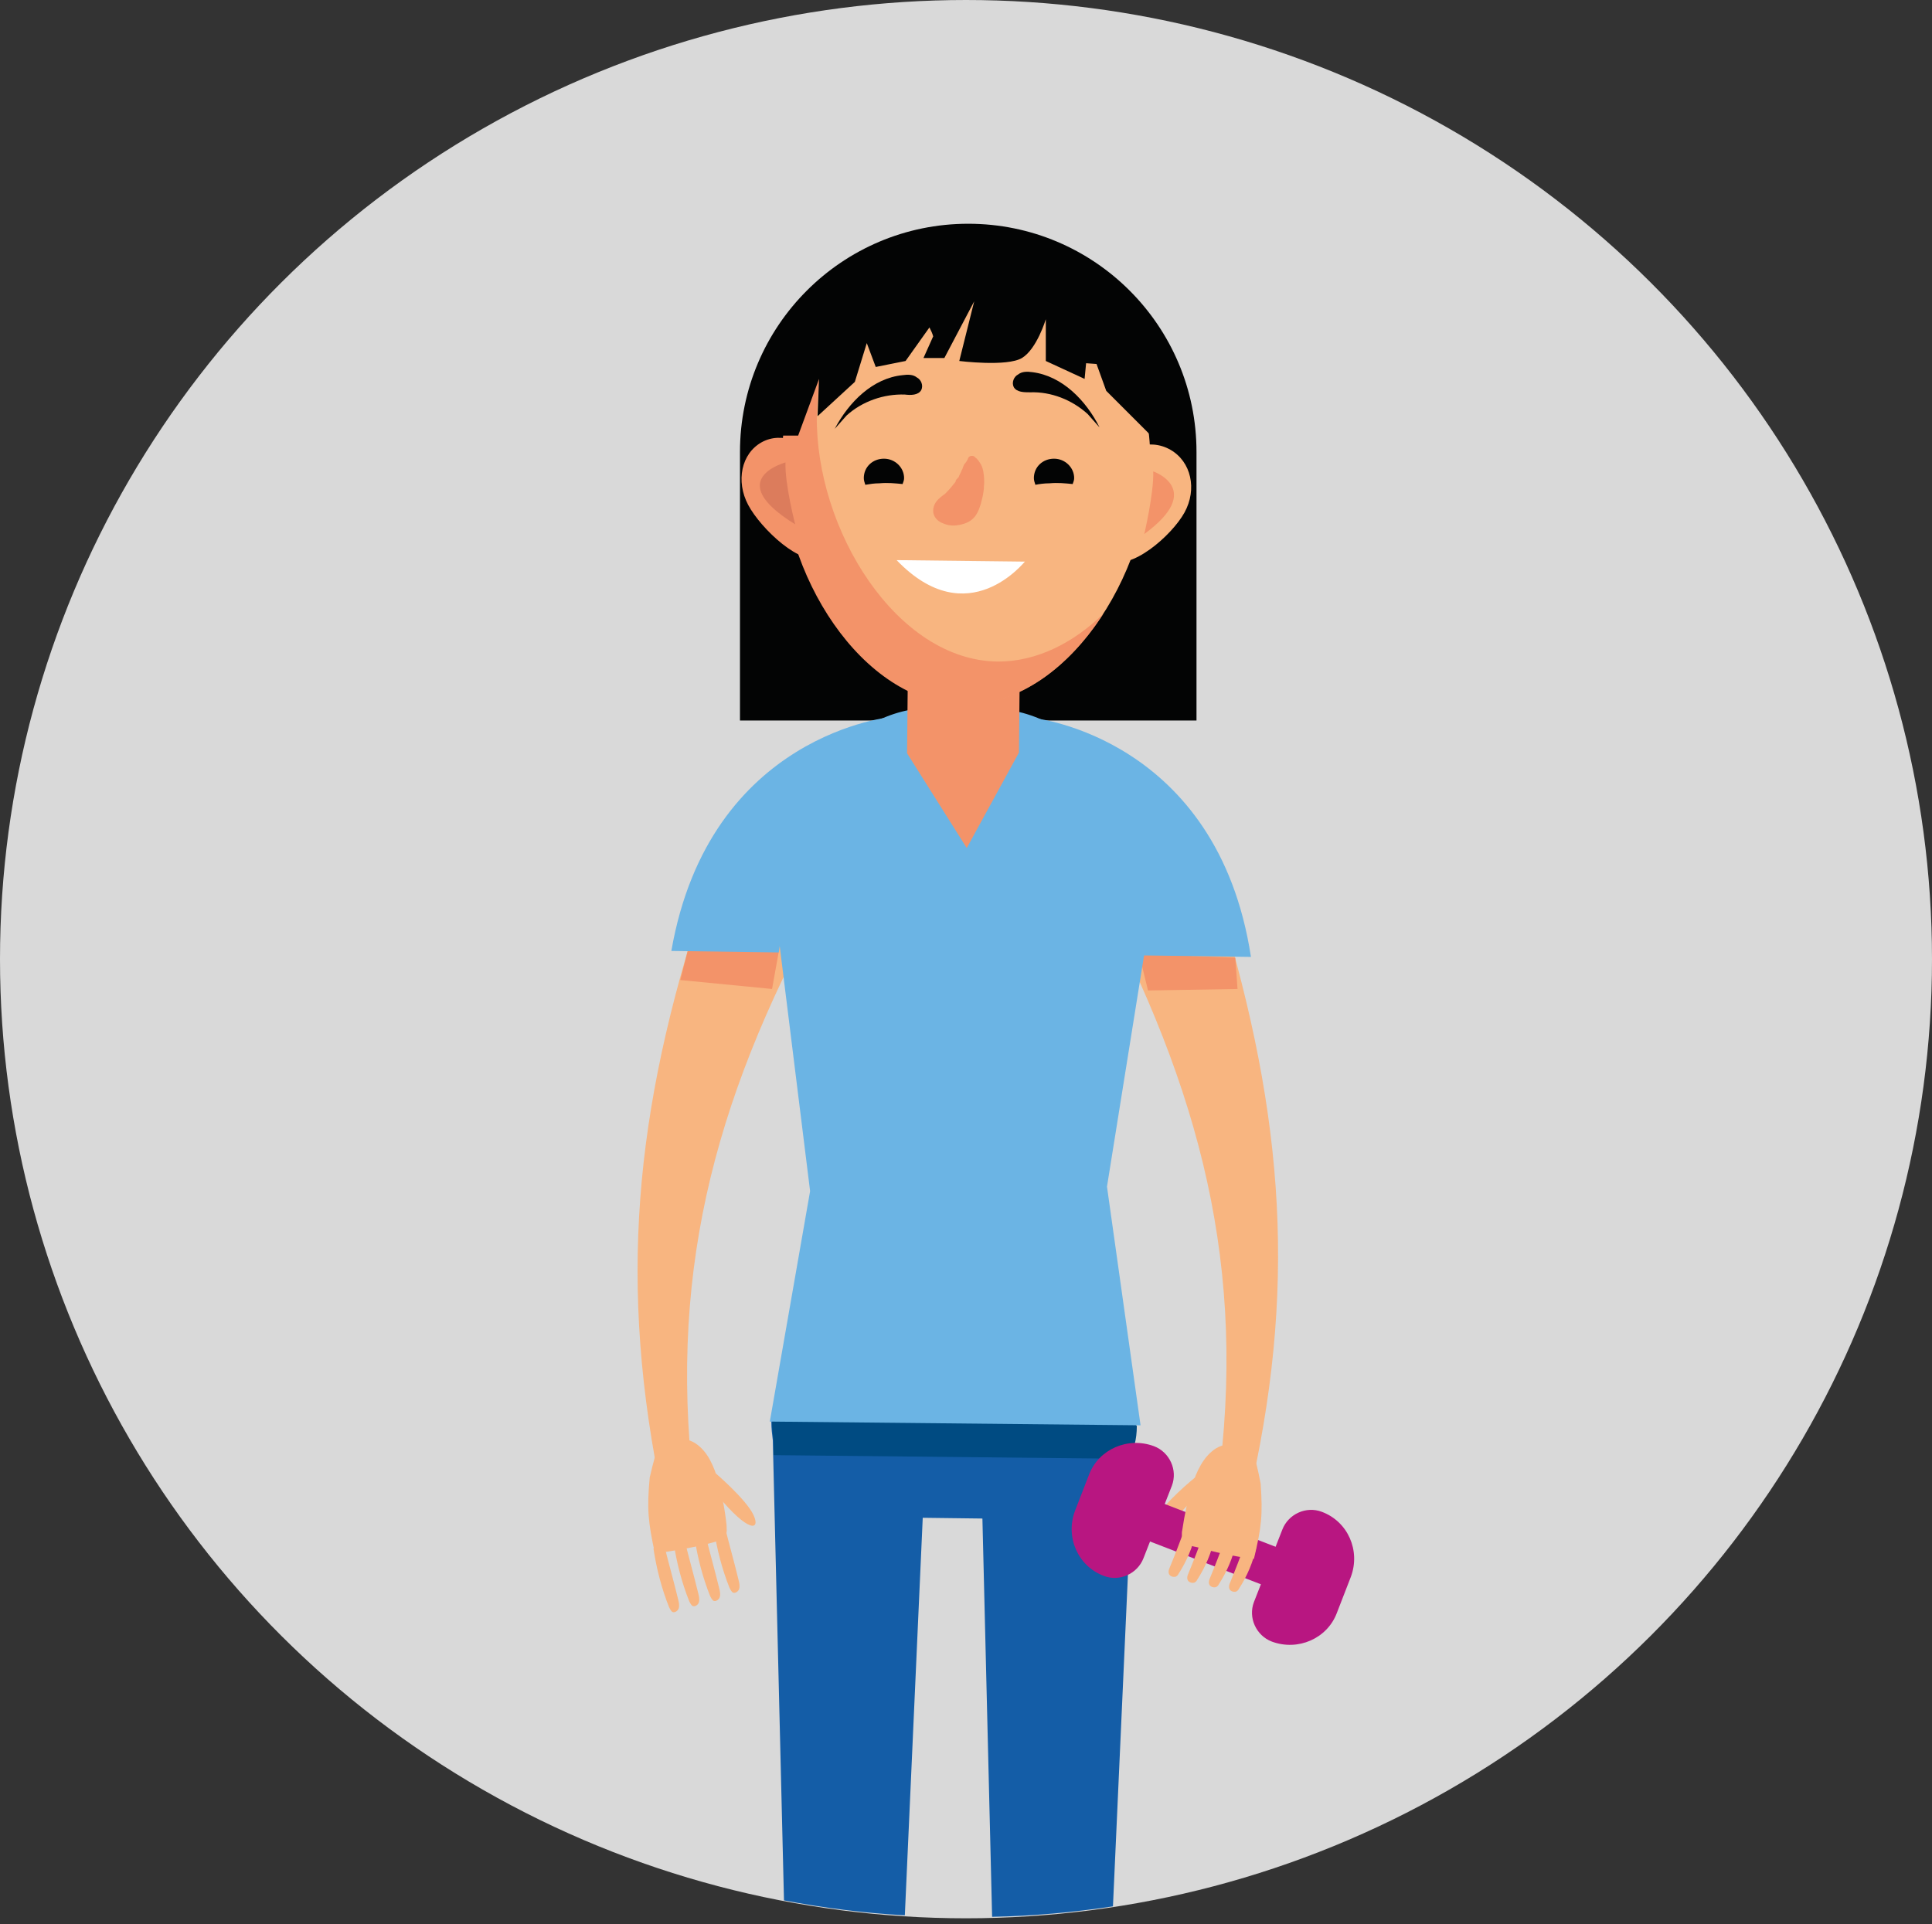
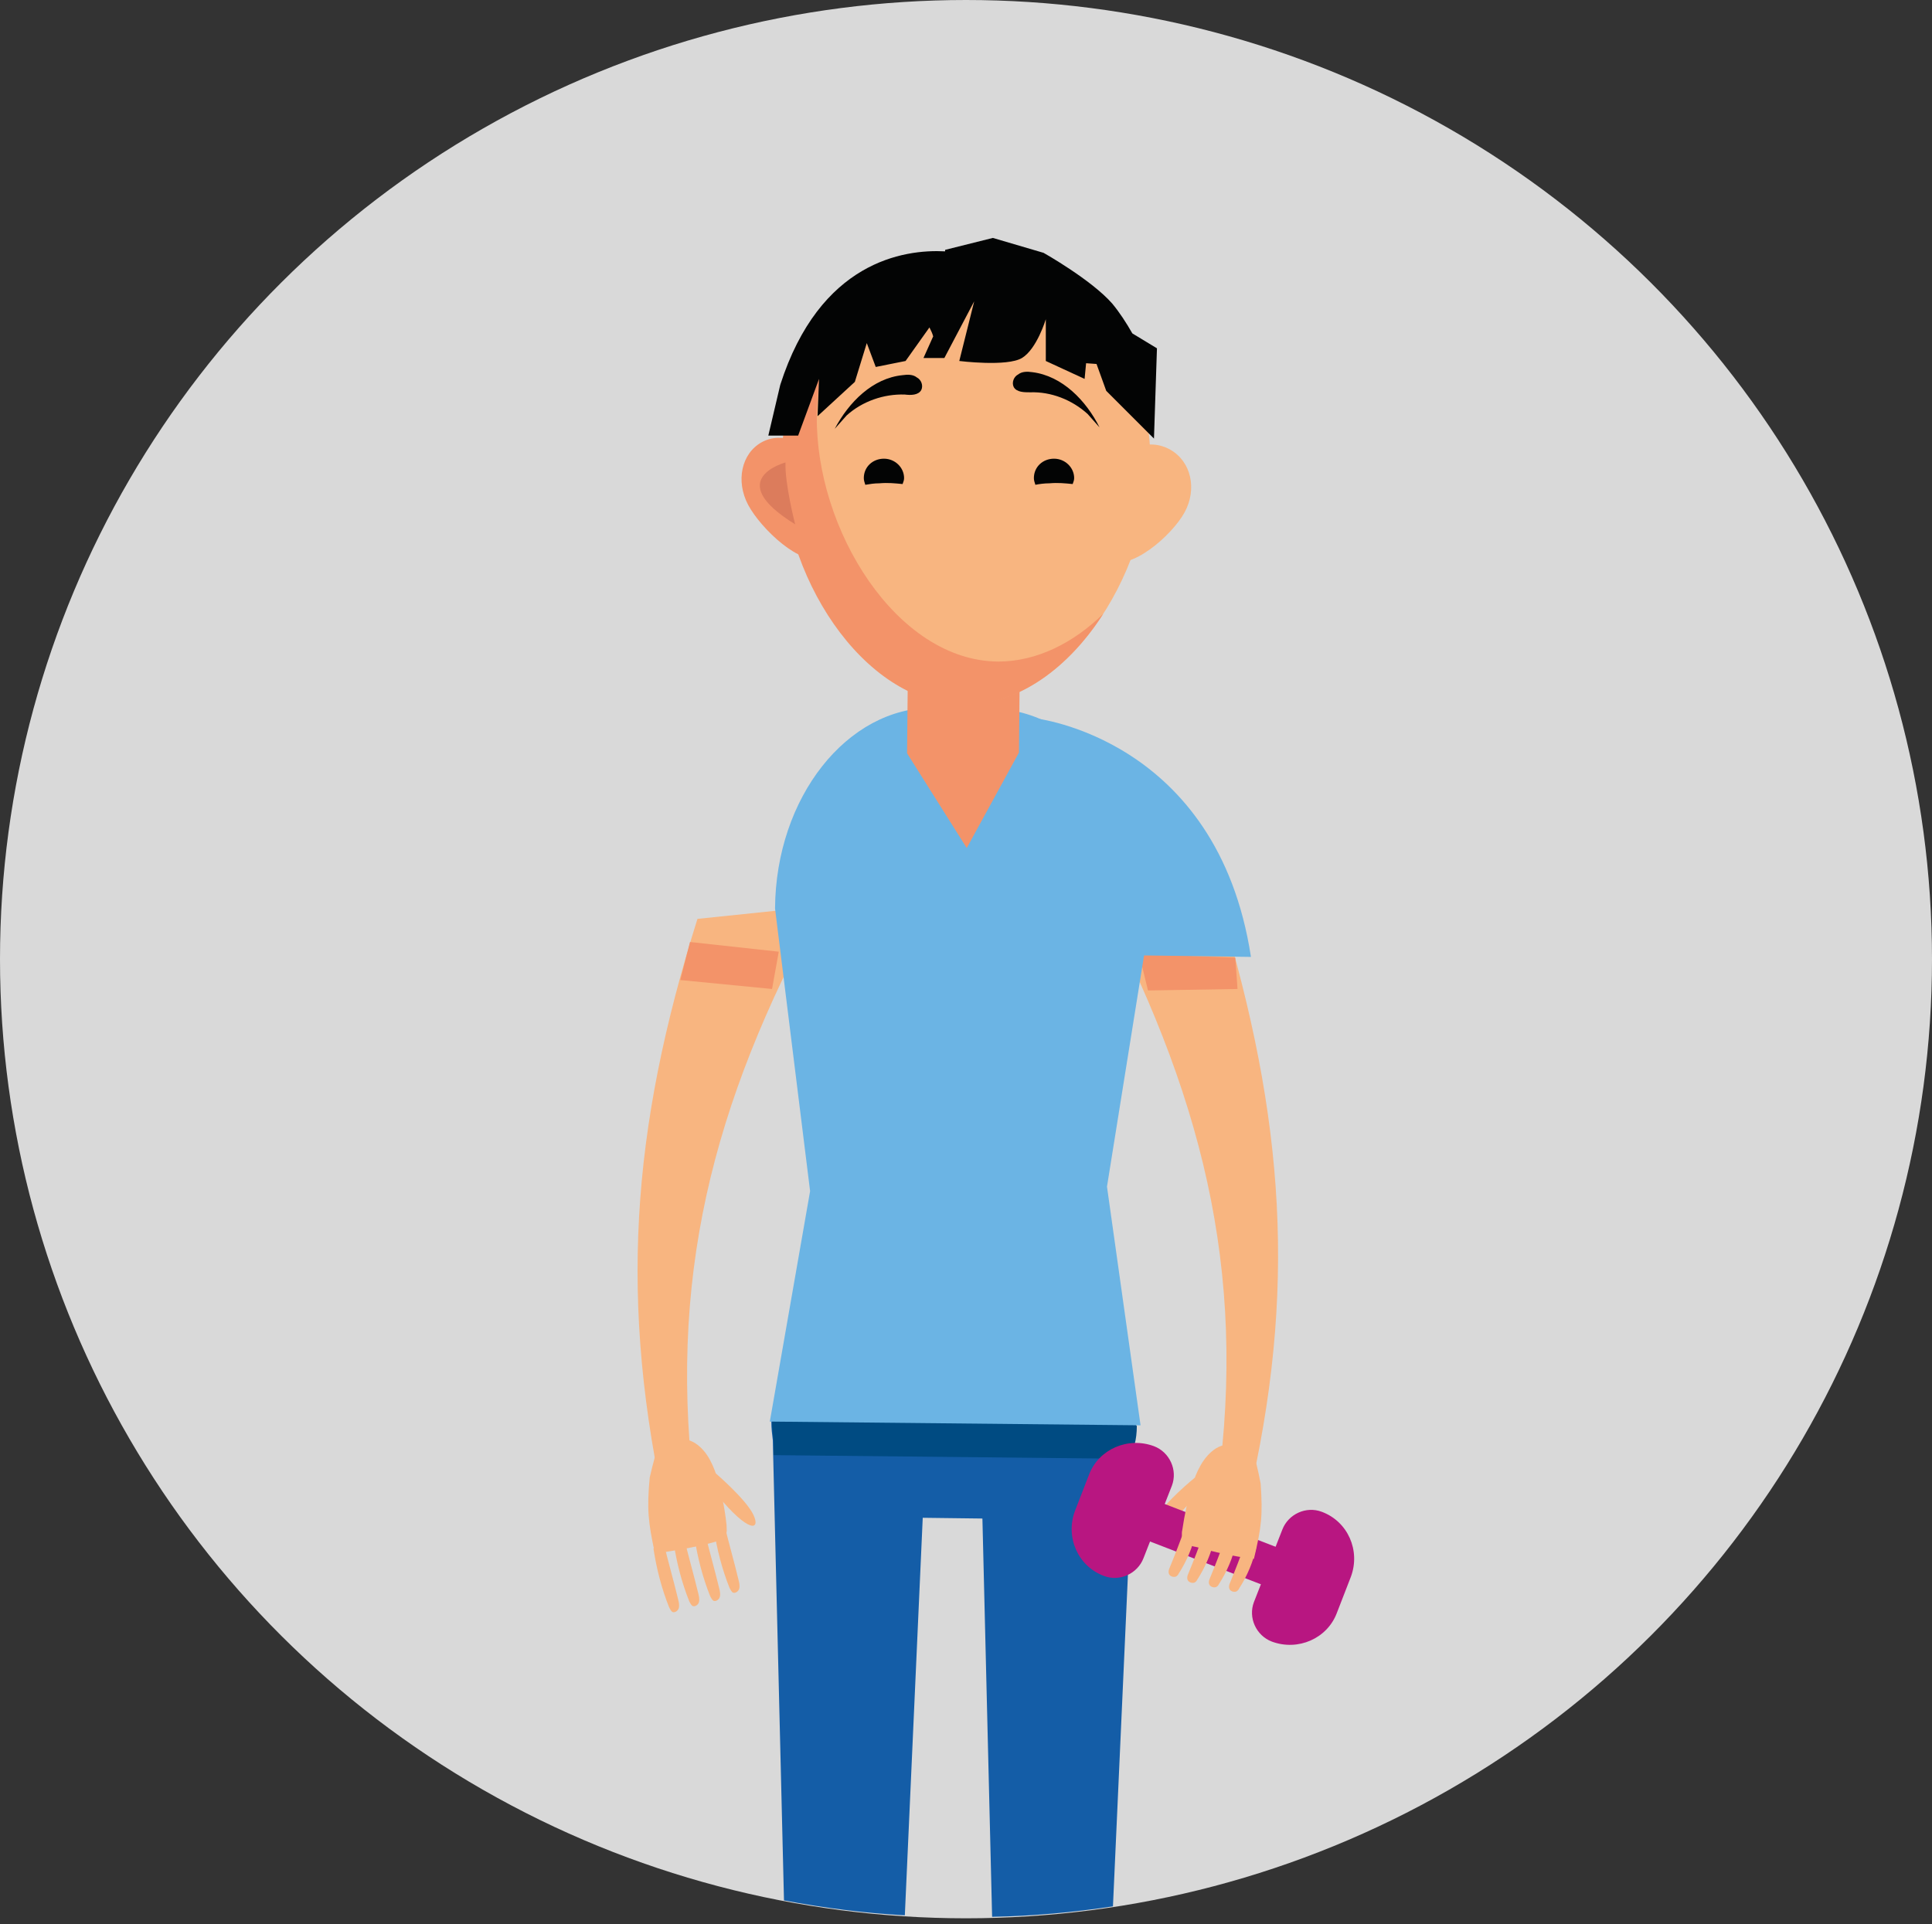
<svg xmlns="http://www.w3.org/2000/svg" version="1.1" id="Layer_1" x="0" y="0" viewBox="0 0 259 258" style="enable-background:new 0 0 259 258" xml:space="preserve">
  <rect x="0" y="0" width="259" height="258" fill="#333333" stroke="none" />
  <style>.st2{fill:#030404}.st3{fill:#f8b580}.st4{fill:#f39369}.st5{fill:#6bb4e4}.st9{fill:#b81681}</style>
  <ellipse cx="129.5" cy="128.6" rx="129.5" ry="128.6" style="fill:#d9d9d9" />
  <path d="m139.8 172.7-23.5-.3c-7-.1-8.4 2.6-8.5 9.6l-4.4 8.6c0 .9.1 1.7.2 2.5l1.5 61.7c5.3 1 10.7 1.7 16.2 2l2.4-53.3 8 .1L133 257c5.5-.1 10.9-.6 16.2-1.4l2.8-62c.2-.8.3-1.7.3-2.5l-4.1-7.9c.2-6.9-1.4-10.4-8.4-10.5z" style="fill:#145da7" />
-   <path class="st2" d="M160.4 96.6H99.2v-36c0-16.9 13.7-30.6 30.6-30.6 16.9 0 30.6 13.7 30.6 30.6v36z" />
  <path class="st3" d="M164.3 123.9c8.3 28.4 9.5 51.6 2.3 80.3-1.3-.6-2.6-1.2-3.8-1.9 4.7-29.9-1-53.7-14.8-80.6" />
  <path class="st4" d="m165.6 128.4.3 4.2-12 .2-1.2-4.9z" />
  <path class="st5" d="M138.7 96.3s24.5 2.6 29 32l-14.4-.2c0 .1-1.9-18.8-14.6-31.8" />
  <path class="st3" d="M93.5 123.2c-8.9 28.3-10.6 51.4-4.1 80.3l3.9-1.8c-4-30 2.2-53.7 16.6-80.2" />
  <path class="st4" d="m92.5 126.3-1.3 5.1 12.3 1.2.9-5z" />
-   <path class="st5" d="M119.7 96.1S95.1 98.2 90 127.5l14.4.2c0-.1 2.4-18.9 15.3-31.6" />
  <path d="m152.4 191.2-5.3-6.1c.1-7-.2-12.3-7.2-12.3l-23.5-.3c-7-.1-9.6 3.2-9.7 10.2l-3.2 8c0 .9.1 1.7.2 2.5v1.9l48.3.5.1-1.9c.2-.8.3-1.6.3-2.5" style="fill:#004b82" />
  <path class="st5" d="M154.3 122.3c.2-14.9-9.9-27.2-21.4-27.3l-7.8-.1c-11.5-.1-21.1 12-21.2 26.9l4.7 37.9-5.4 30.9 49.7.5-4.5-32 5.9-36.8z" />
  <path class="st4" d="m121.8 80.3-.2 20.7 8 12.7 7-12.8.2-20.4M100.3 67.7c-1.7-3.2-.9-6.9 1.8-8.4s6.3-.1 8 3.1c1.7 3.2 2.8 10.8.1 12.3-2.7 1.4-8.2-3.8-9.9-7" />
  <path class="st3" d="M158.8 68.7c1.7-3.1.9-6.8-1.9-8.4-2.8-1.6-6.4-.4-8.2 2.7-1.7 3-2.9 10.6-.1 12.1 2.9 1.6 8.5-3.3 10.2-6.4" />
  <path class="st3" d="M154.2 62c-.2 15.3-11.4 32.6-25 32.4-13.6-.2-24.5-17.7-24.3-33 .2-15.3 11.3-27.6 25-27.4 13.6.2 24.5 12.7 24.3 28" />
  <path class="st4" d="M133.8 88.7c-13.6-.1-24.5-17.7-24.3-33 .1-5.6 1.6-10.9 4.2-15.2-5.3 5-8.8 12.5-8.9 21-.2 15.3 10.7 32.8 24.3 33 7.4.1 14.2-5 18.8-12.2-4 3.9-8.9 6.4-14.1 6.4" />
-   <path d="m120.2 75.1 17.2.2c0-.1-7.6 9.8-17.2-.2" style="fill:#fff" />
-   <path class="st4" d="M153.4 71.6s1.3-5.5 1.2-8.4c0 0 7 2.4-1.2 8.4" />
  <path d="M106.6 70.3s-1.4-5.4-1.3-8.3c.1 0-8.6 2.2 1.3 8.3" style="fill:#dc7c5c" />
  <path class="st3" d="M88 194.7c.9-1.8 3.5-2.3 5.2-1.2 1.7 1.1 2.5 3.1 3.1 5.1.5 1.9.9 3.9 1.1 5.9 0 .4.1.9-.1 1.3-.3.6-1 .8-1.7 1-2.6.7-5.2 1.1-7.8 1.5-.9-4.2-1.1-5.9-.7-10.2 0 0 .6-2.6.9-3.4" />
  <path class="st3" d="M87.6 207.6c.4 2.7 1.1 5.4 2.1 7.9.1.2.2.4.4.6.3.2.8-.1.9-.5.1-.4 0-.8-.1-1.2-.6-2.5-1.3-4.9-1.9-7.4M90.3 206.8c.4 2.7 1.1 5.4 2.1 7.9.1.2.2.4.4.6.3.2.8-.1.9-.5.1-.4 0-.8-.1-1.2-.6-2.5-1.3-4.9-1.9-7.4M93.1 206.1c.4 2.7 1.1 5.4 2.1 7.9.1.2.2.4.4.6.3.2.8-.1.9-.5.1-.4 0-.8-.1-1.2-.6-2.5-1.3-4.9-1.9-7.4M95.7 205c.4 2.7 1.1 5.4 2.1 7.9.1.2.2.4.4.6.3.2.8-.1.9-.5.1-.4 0-.8-.1-1.2-.6-2.5-1.3-4.9-1.9-7.4M95.9 197.5s4.1 3.5 5.1 5.6c1 2.1-.6 2.5-4.8-2.6" />
  <path class="st2" d="M111.9 57.5c1.9-3.6 5.1-6.8 9.1-7.2.7-.1 1.4-.1 1.9.3.6.3.9 1.1.6 1.7-.4.7-1.4.7-2.2.6-2.8-.1-5.7.9-7.8 2.8M147.4 57.3c-1.8-3.6-5-6.9-9-7.4-.7-.1-1.4-.1-1.9.3-.6.3-.9 1.1-.6 1.7.4.7 1.4.7 2.2.7 2.8-.1 5.6 1 7.7 2.9" />
  <path class="st3" d="M160.2 198.1s-4.2 3.4-5.2 5.5.6 2.5 4.8-2.5" />
  <path class="st9" d="M170.5 220.1c-2.1-.8-3.2-3.2-2.4-5.3l3.8-9.7c.8-2.1 3.2-3.2 5.3-2.4 3.5 1.3 5.2 5.2 3.9 8.7l-1.9 4.9c-1.3 3.4-5.2 5.1-8.7 3.8M154.7 193.9c2.1.8 3.2 3.2 2.4 5.3l-3.8 9.7c-.8 2.1-3.2 3.2-5.3 2.4-3.5-1.3-5.2-5.2-3.9-8.7l1.9-4.9c1.3-3.4 5.2-5.1 8.7-3.8" />
  <path transform="rotate(-68.894 162.328 206.904)" class="st9" d="M159.6 194.4h5.4v25h-5.4z" />
  <path class="st3" d="M168.2 195.5c-.8-1.8-3.4-2.4-5.2-1.3-1.7 1.1-2.6 3.1-3.2 5-.6 1.9-1 3.9-1.3 5.9-.1.4-.1.9.1 1.3.3.6 1 .9 1.7 1 2.5.7 5.1 1.3 7.8 1.6 1-4.2 1.2-5.8.9-10.1 0 0-.5-2.6-.8-3.4" />
  <path class="st3" d="M168.4 207.5c-.4 1.9-1.2 3.8-2.3 5.5-.1.2-.2.3-.4.4-.4.1-.8-.1-.9-.4-.1-.3 0-.6.1-.8.7-1.7 1.4-3.5 2-5.2M165.7 206.9c-.4 1.9-1.2 3.8-2.3 5.5-.1.2-.2.3-.4.4-.4.1-.8-.1-.9-.4-.1-.3 0-.6.1-.8.7-1.7 1.4-3.5 2-5.2M162.8 206.3c-.4 1.9-1.2 3.8-2.3 5.5-.1.2-.2.3-.4.4-.4.1-.8-.1-.9-.4-.1-.3 0-.6.1-.8.7-1.7 1.4-3.5 2-5.2M160.3 205.5c-.4 1.9-1.2 3.8-2.3 5.5-.1.2-.2.3-.4.4-.4.1-.8-.1-.9-.4-.1-.3 0-.6.1-.8.7-1.7 1.4-3.5 2-5.2" />
-   <path class="st4" d="M131.8 63.1c-.1-.4-.2-.7-.4-1-.2-.3-.4-.6-.7-.8-.2-.3-.8-.2-.9.1-.1.3-.3.6-.5.8-.2.3-.2.6-.4.9-.1.3-.3.6-.4.9.1-.2.1-.1-.1.1l-.1.1c-.1.1-.2.2-.2.4-.4.5-.8 1-1.3 1.5l-.1.1c-.1.1-.3.2-.4.3-.8.6-1.2 1.2-1.2 2 0 .7.5 1.4 1.4 1.7.9.4 1.9.3 2.8 0 1.5-.5 1.9-1.7 2.2-2.7.2-.8.4-1.5.4-2.3.1-.7 0-1.5-.1-2.1" />
  <path class="st2" d="M117.9 64.8c1.1-.1 2.1 0 3.1.1.1-.3.2-.5.2-.8 0-1.4-1.2-2.6-2.7-2.6-1.5 0-2.7 1.1-2.7 2.6 0 .3.1.6.2.9.6-.1 1.2-.2 1.9-.2M140.7 64.8c1.1-.1 2.1 0 3.1.1.1-.3.2-.5.2-.8 0-1.4-1.2-2.6-2.7-2.6-1.5 0-2.7 1.1-2.7 2.6 0 .3.1.6.2.9.5-.1 1.2-.2 1.9-.2M151.8 44.7c-.8-1.4-1.7-2.8-2.7-4-2.8-3.2-9.2-6.8-9.2-6.8l-6.8-2-6.4 1.6v.2c-5.6-.3-16.8 1.4-22.1 17.9l-1.6 6.8h4l2.8-7.6-.2 5 5-4.6 1.6-5.2 1.2 3.2 4-.8 3.2-4.5c.2.4.4.8.5 1.2l-1.3 2.9h2.8l4-7.6-2 8s6.4.8 8.4-.4c2-1.2 3.2-5.2 3.2-5.2v5.6l5.2 2.4.2-2.1 1.4.1 1.3 3.6 6.4 6.4.4-12.1-3.3-2z" />
</svg>